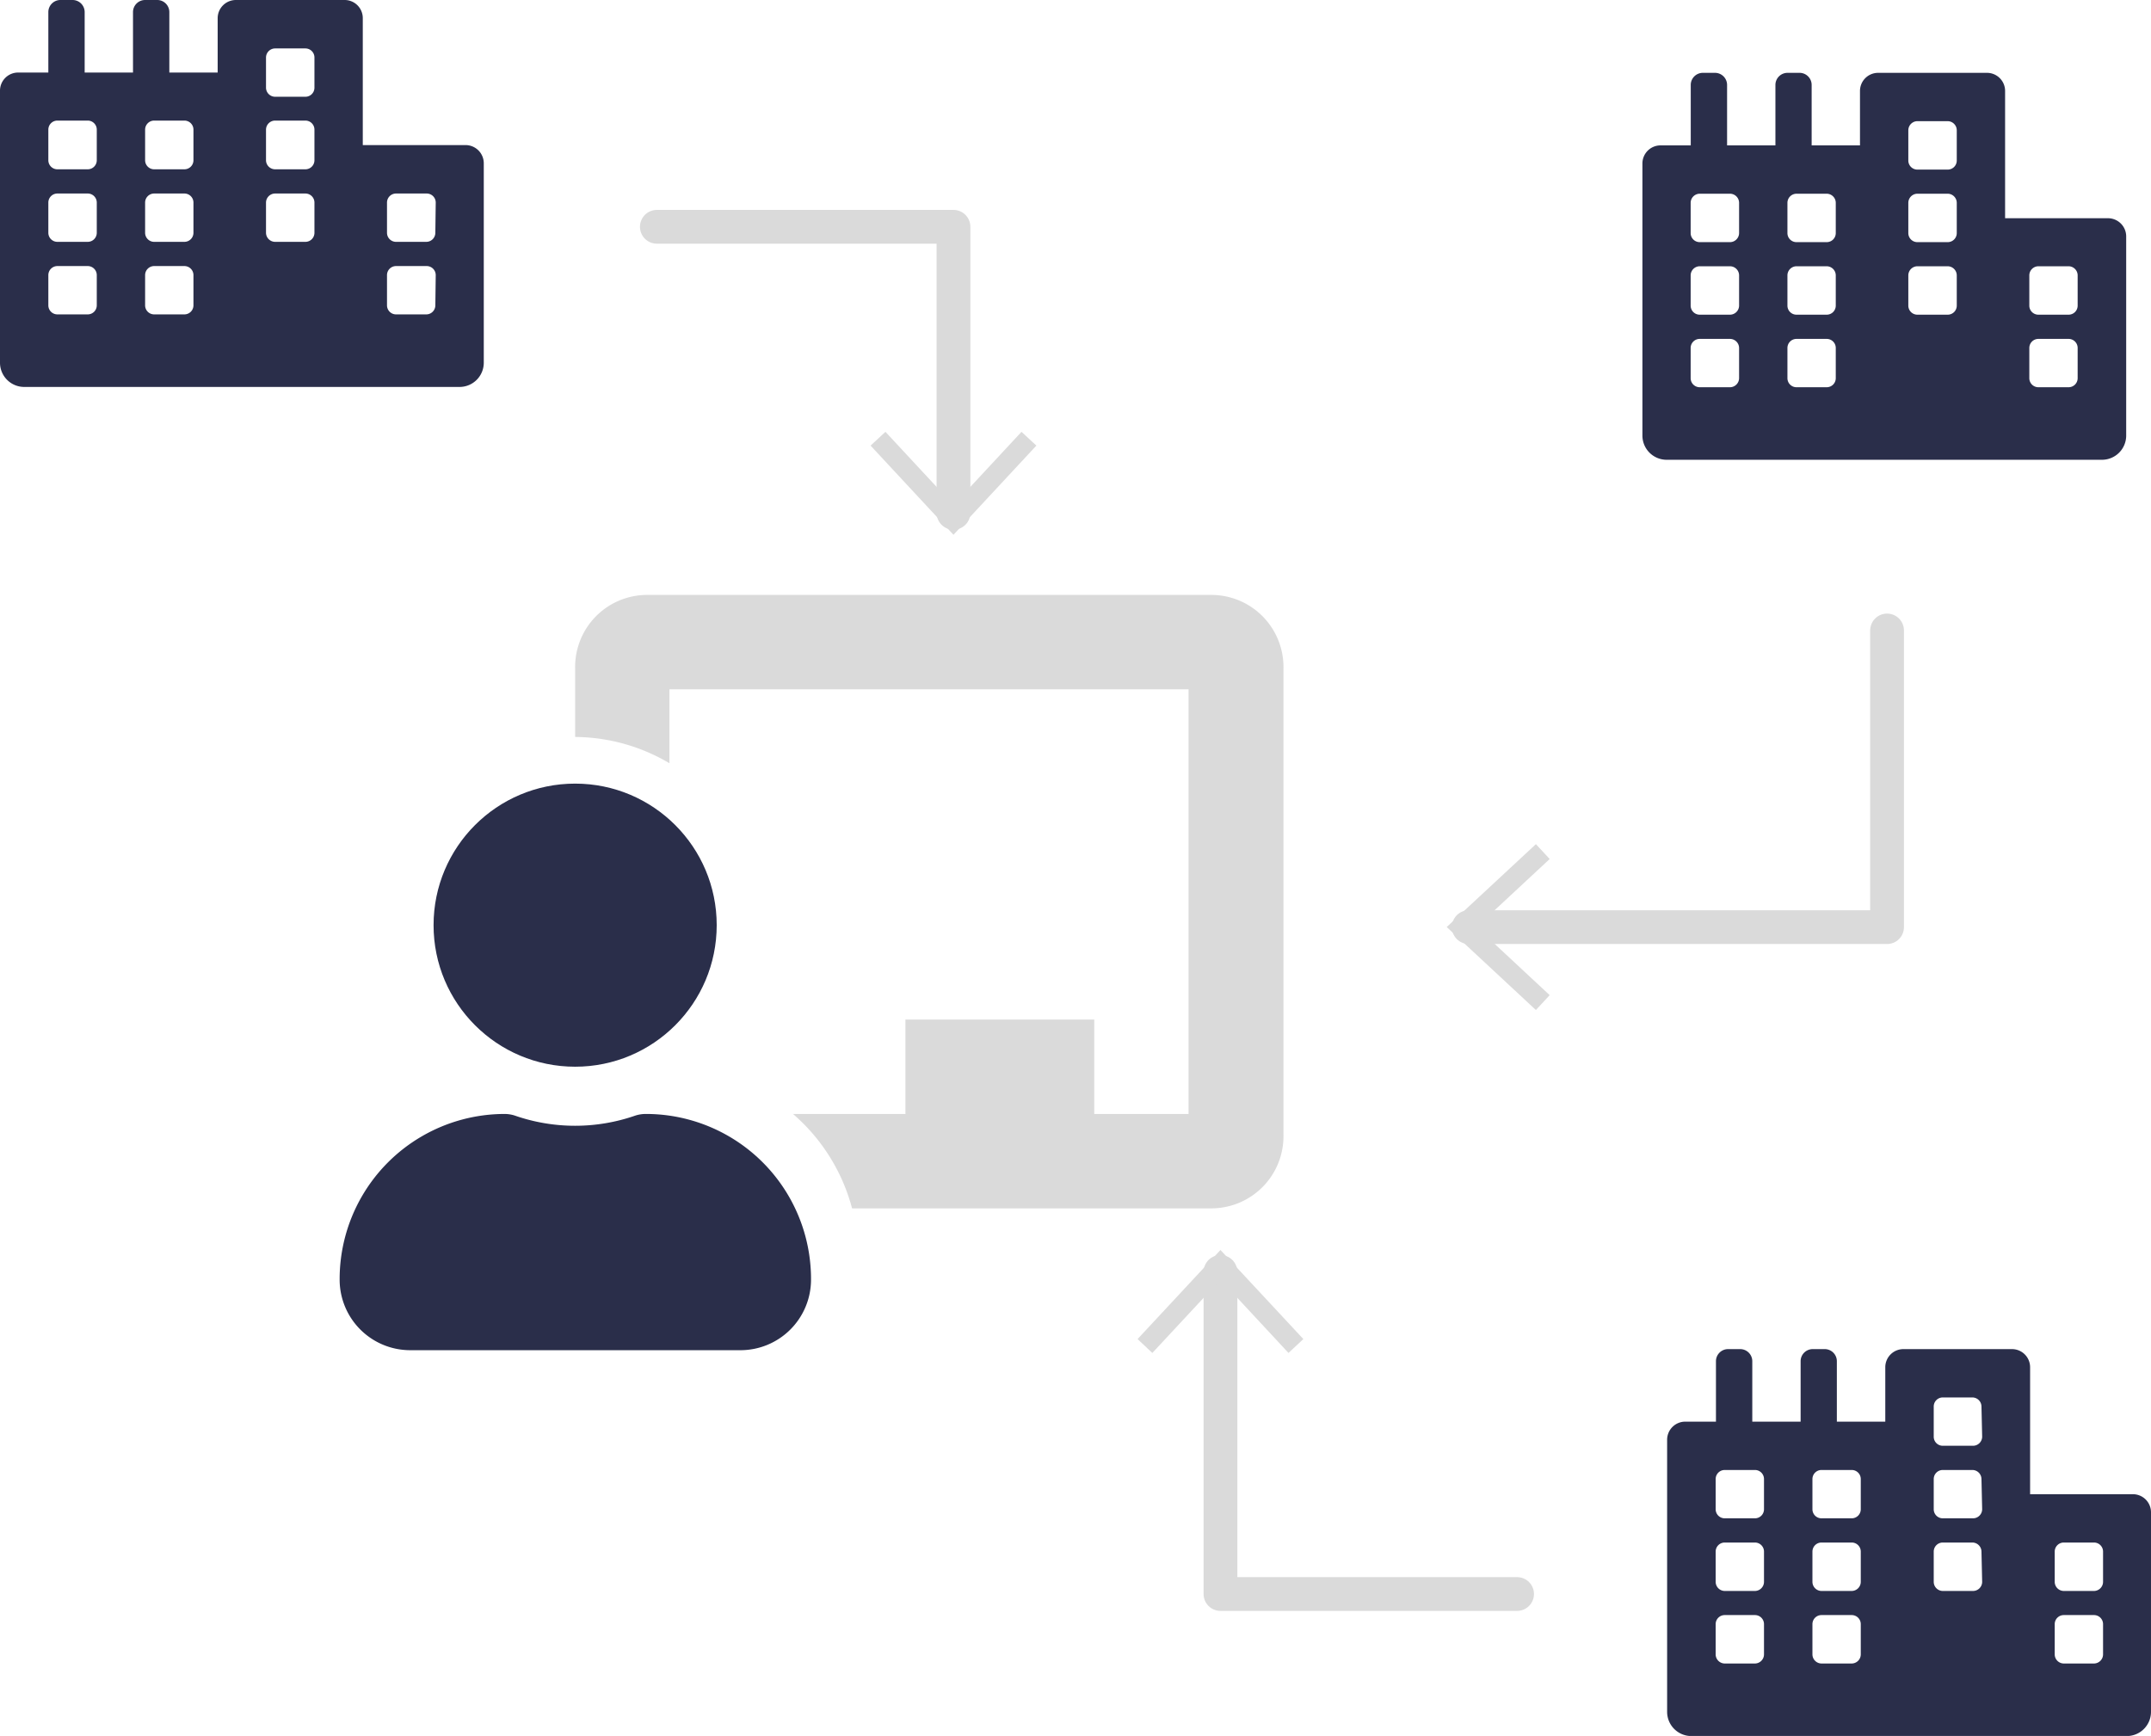
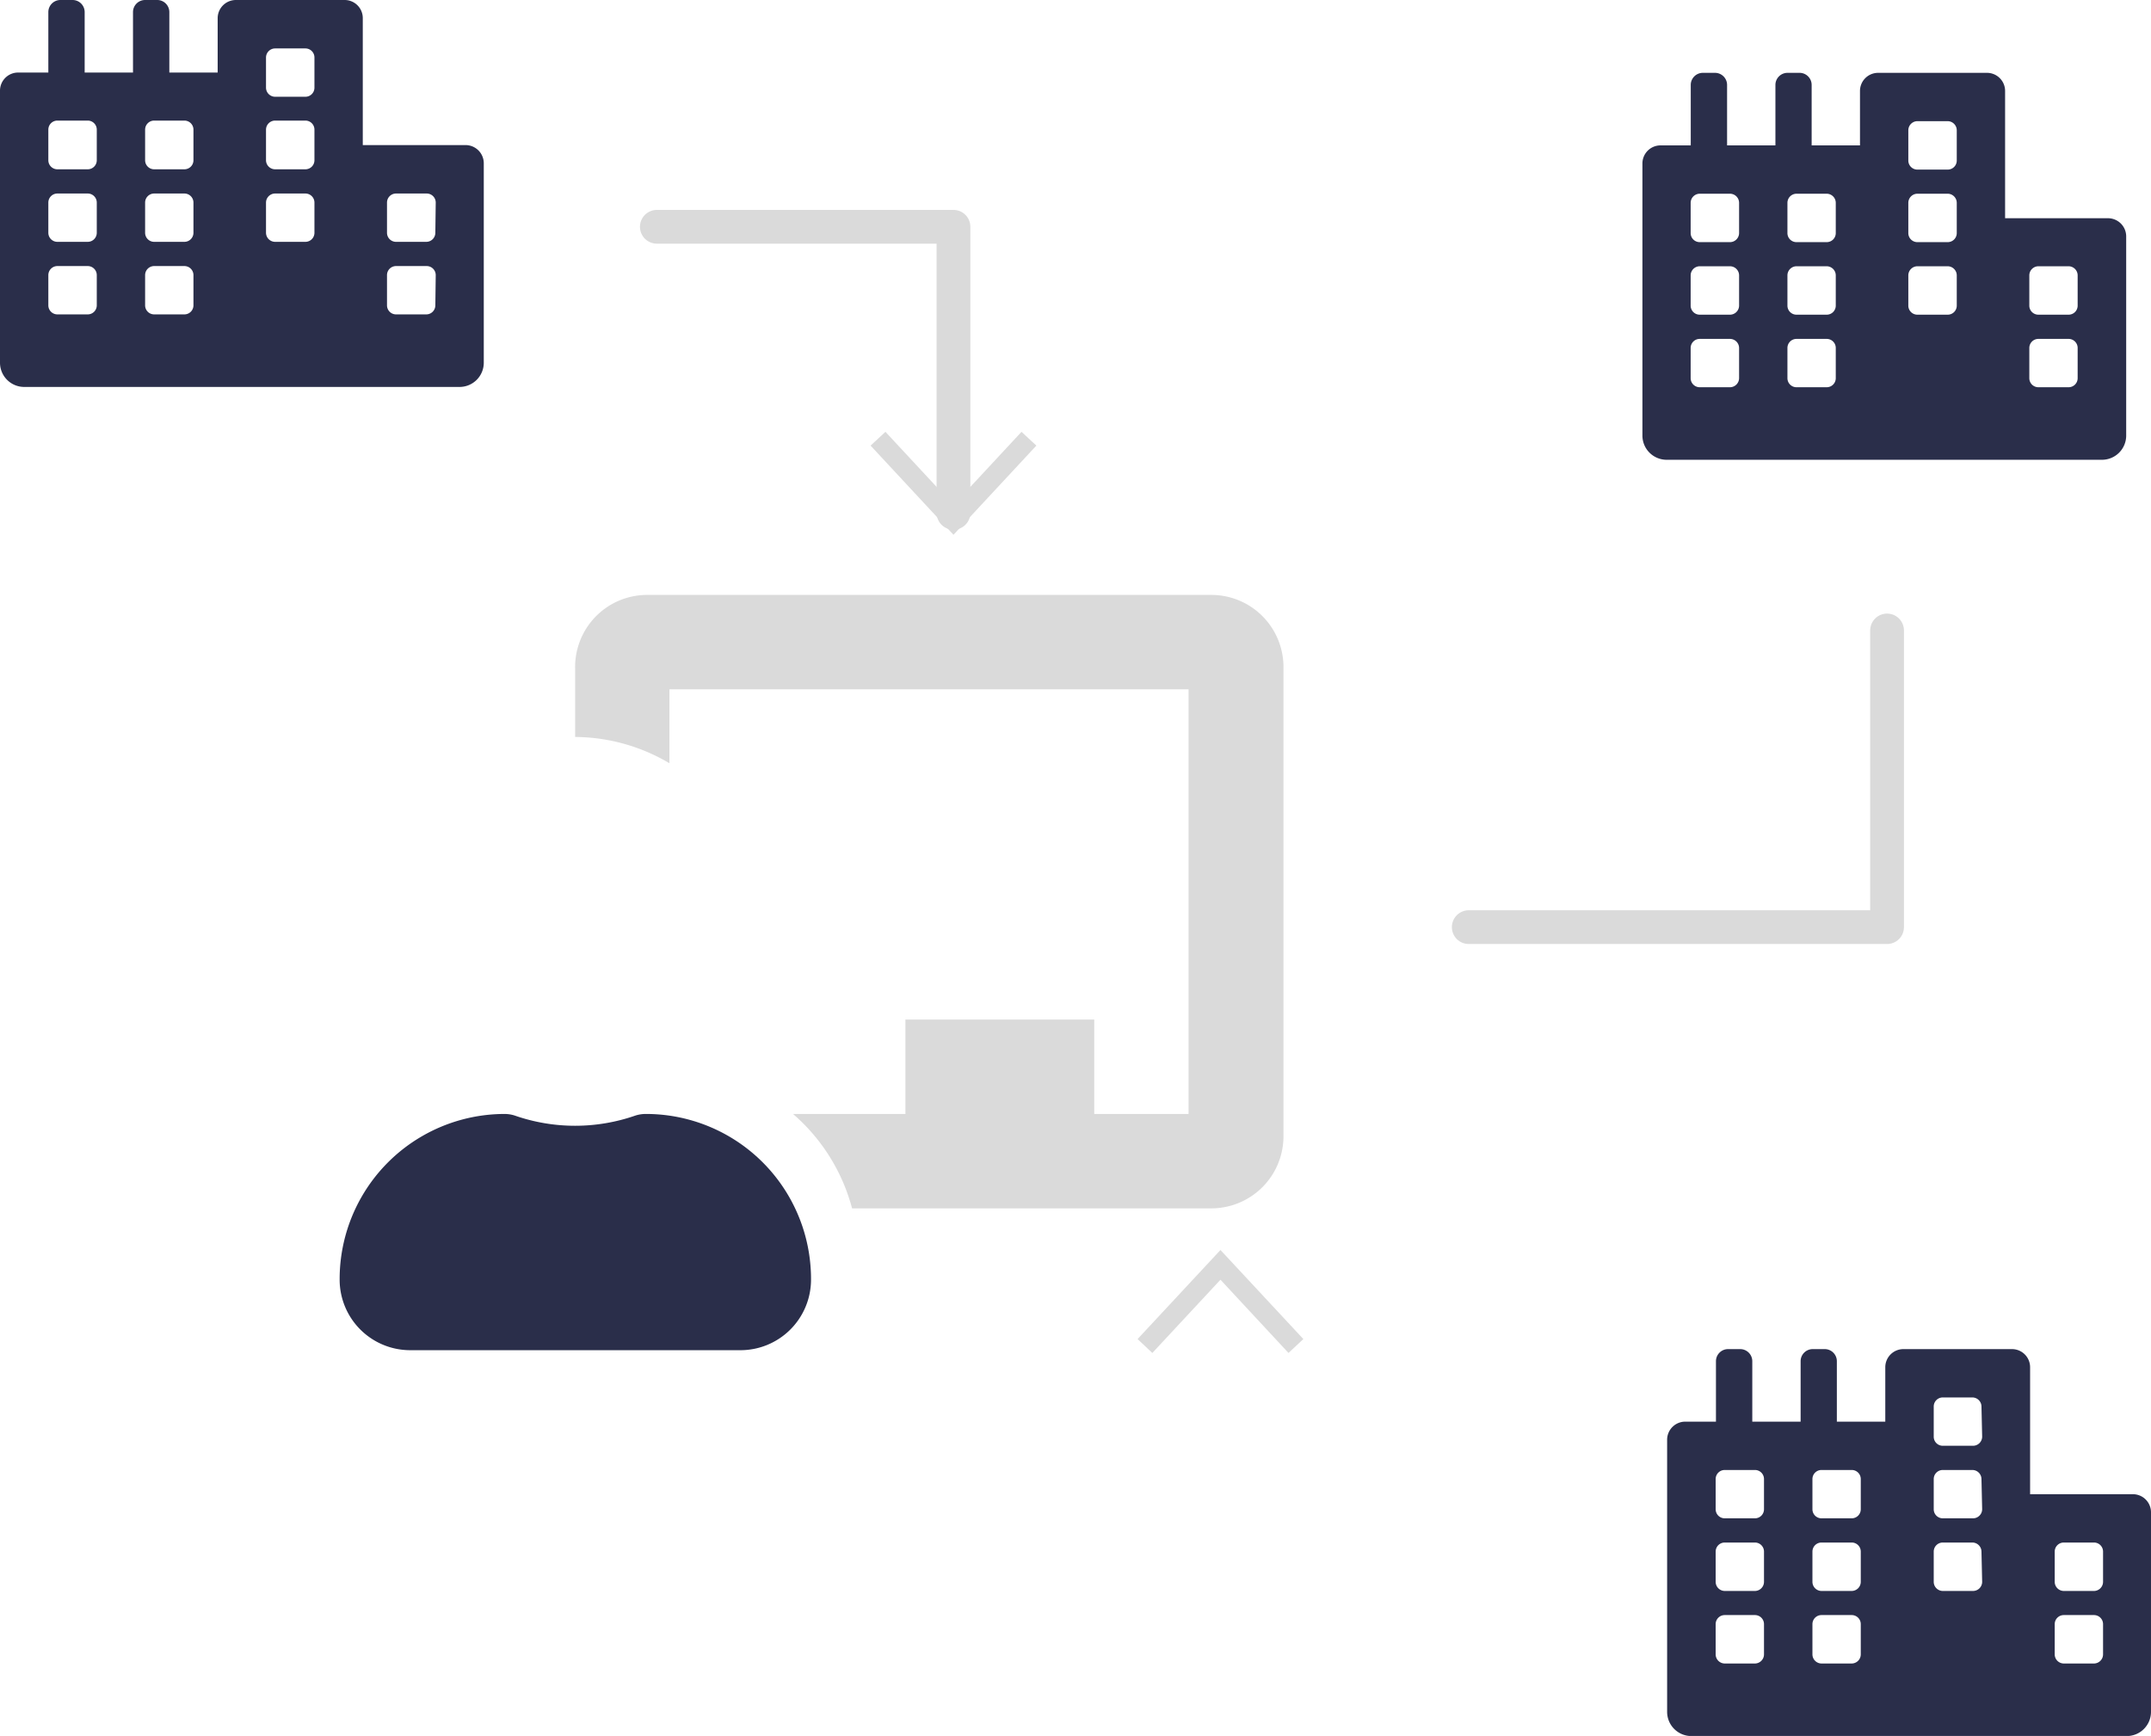
<svg xmlns="http://www.w3.org/2000/svg" id="Ebene_1" data-name="Ebene 1" viewBox="0 0 218.49 176.36">
  <defs>
    <style>.cls-1{fill:#2a2e4a;}.cls-2{fill:#dadada;}.cls-3{fill:none;stroke:#dadada;stroke-linecap:round;stroke-linejoin:round;stroke-width:3.43px;}</style>
  </defs>
  <title>analyse07</title>
  <path class="cls-1" d="M78,28.57H67.51V15.68a1.84,1.84,0,0,0-1.84-1.85H54.61a1.85,1.85,0,0,0-1.84,1.85V21.2H47.86V15.06a1.23,1.23,0,0,0-1.23-1.23H45.4a1.23,1.23,0,0,0-1.23,1.23V21.2H39.26V15.06A1.23,1.23,0,0,0,38,13.83H36.8a1.23,1.23,0,0,0-1.23,1.23V21.2H32.5a1.84,1.84,0,0,0-1.84,1.85V50.69a2.46,2.46,0,0,0,2.46,2.45H77.34a2.46,2.46,0,0,0,2.46-2.45V30.42A1.85,1.85,0,0,0,78,28.57ZM40.49,44.85a.92.92,0,0,1-.92.92H36.49a.92.92,0,0,1-.92-.92V41.78a.92.92,0,0,1,.92-.92h3.08a.92.92,0,0,1,.92.92Zm0-7.37a.92.92,0,0,1-.92.92H36.49a.92.92,0,0,1-.92-.92V34.41a.92.92,0,0,1,.92-.92h3.08a.92.92,0,0,1,.92.92Zm0-7.37a.92.92,0,0,1-.92.92H36.49a.92.92,0,0,1-.92-.92V27a.92.92,0,0,1,.92-.92h3.08a.92.92,0,0,1,.92.92Zm9.82,14.74a.92.92,0,0,1-.92.92H46.32a.92.92,0,0,1-.92-.92V41.78a.92.92,0,0,1,.92-.92h3.07a.92.92,0,0,1,.92.92Zm0-7.37a.92.92,0,0,1-.92.92H46.32a.92.92,0,0,1-.92-.92V34.41a.92.92,0,0,1,.92-.92h3.07a.92.92,0,0,1,.92.92Zm0-7.37a.92.92,0,0,1-.92.92H46.32a.92.92,0,0,1-.92-.92V27a.92.92,0,0,1,.92-.92h3.07a.92.92,0,0,1,.92.92ZM62.6,37.48a.92.92,0,0,1-.92.92H58.61a.93.93,0,0,1-.93-.92V34.41a.93.93,0,0,1,.93-.92h3.07a.92.92,0,0,1,.92.92Zm0-7.37a.92.92,0,0,1-.92.92H58.61a.93.93,0,0,1-.93-.92V27a.93.93,0,0,1,.93-.92h3.07a.92.92,0,0,1,.92.92Zm0-7.37a.92.92,0,0,1-.92.92H58.61a.93.93,0,0,1-.93-.92V19.67a.93.93,0,0,1,.93-.92h3.07a.92.92,0,0,1,.92.92ZM74.88,44.85a.92.92,0,0,1-.92.92H70.89a.92.92,0,0,1-.92-.92V41.78a.92.92,0,0,1,.92-.92H74a.92.92,0,0,1,.92.92Zm0-7.37a.92.92,0,0,1-.92.92H70.89a.92.92,0,0,1-.92-.92V34.41a.92.92,0,0,1,.92-.92H74a.92.92,0,0,1,.92.92Z" transform="translate(-30.66 -13.83)" />
  <path class="cls-2" d="M153.79,74.27H96.27a7.32,7.32,0,0,0-7.19,7.43v7a19,19,0,0,1,9.58,2.67V83.86h52.73V127h-9.58v-9.59H122.63V127H111.21a19.14,19.14,0,0,1,6,9.59h36.63a7.33,7.33,0,0,0,7.19-7.43V81.7A7.33,7.33,0,0,0,153.79,74.27Z" transform="translate(-30.66 -13.83)" />
  <path class="cls-1" d="M96.27,127a3.45,3.45,0,0,0-1.06.16,18.62,18.62,0,0,1-12.27,0,3.43,3.43,0,0,0-1-.16,16.78,16.78,0,0,0-16.78,16.87A7.17,7.17,0,0,0,72.3,151h33.55a7.17,7.17,0,0,0,7.19-7.1A16.77,16.77,0,0,0,96.27,127Z" transform="translate(-30.66 -13.83)" />
-   <circle class="cls-1" cx="58.42" cy="93.99" r="14.38" />
  <path class="cls-1" d="M244.77,36H234.33V23.07a1.84,1.84,0,0,0-1.84-1.84H221.43a1.84,1.84,0,0,0-1.84,1.84V28.6h-4.91V22.46a1.23,1.23,0,0,0-1.23-1.23h-1.23A1.23,1.23,0,0,0,211,22.46V28.6h-4.91V22.46a1.23,1.23,0,0,0-1.23-1.23h-1.23a1.23,1.23,0,0,0-1.23,1.23V28.6h-3.07a1.84,1.84,0,0,0-1.84,1.84V58.08a2.46,2.46,0,0,0,2.46,2.46h44.22a2.46,2.46,0,0,0,2.46-2.46V37.81A1.85,1.85,0,0,0,244.77,36ZM207.31,52.25a.93.93,0,0,1-.93.92h-3.07a.92.92,0,0,1-.92-.92V49.18a.92.92,0,0,1,.92-.92h3.07a.93.93,0,0,1,.93.92Zm0-7.37a.93.93,0,0,1-.93.92h-3.07a.92.92,0,0,1-.92-.92V41.81a.93.93,0,0,1,.92-.93h3.07a.93.93,0,0,1,.93.93Zm0-7.37a.93.93,0,0,1-.93.92h-3.07a.92.92,0,0,1-.92-.92V34.44a.93.93,0,0,1,.92-.93h3.07a.93.93,0,0,1,.93.93Zm9.82,14.74a.92.92,0,0,1-.92.92h-3.07a.92.92,0,0,1-.92-.92V49.18a.92.92,0,0,1,.92-.92h3.07a.92.92,0,0,1,.92.92Zm0-7.37a.92.92,0,0,1-.92.92h-3.07a.92.92,0,0,1-.92-.92V41.81a.93.93,0,0,1,.92-.93h3.07a.93.93,0,0,1,.92.93Zm0-7.37a.92.92,0,0,1-.92.92h-3.07a.92.92,0,0,1-.92-.92V34.44a.93.93,0,0,1,.92-.93h3.07a.93.93,0,0,1,.92.93Zm12.29,7.37a.92.92,0,0,1-.92.92h-3.08a.92.92,0,0,1-.92-.92V41.81a.93.93,0,0,1,.92-.93h3.08a.93.93,0,0,1,.92.93Zm0-7.37a.92.92,0,0,1-.92.92h-3.08a.92.92,0,0,1-.92-.92V34.44a.93.93,0,0,1,.92-.93h3.08a.93.93,0,0,1,.92.93Zm0-7.37a.92.92,0,0,1-.92.92h-3.08a.92.92,0,0,1-.92-.92V27.07a.93.93,0,0,1,.92-.93h3.08a.93.93,0,0,1,.92.93ZM241.7,52.25a.92.92,0,0,1-.92.92h-3.07a.92.92,0,0,1-.92-.92V49.18a.92.92,0,0,1,.92-.92h3.07a.92.92,0,0,1,.92.92Zm0-7.37a.92.92,0,0,1-.92.92h-3.07a.92.92,0,0,1-.92-.92V41.81a.93.93,0,0,1,.92-.93h3.07a.93.93,0,0,1,.92.93Z" transform="translate(-30.66 -13.83)" />
  <path class="cls-1" d="M247.31,165.63H236.87v-12.9a1.84,1.84,0,0,0-1.84-1.84H224a1.84,1.84,0,0,0-1.84,1.84v5.53h-4.92v-6.14a1.23,1.23,0,0,0-1.22-1.23h-1.23a1.23,1.23,0,0,0-1.23,1.23v6.14h-4.91v-6.14a1.23,1.23,0,0,0-1.23-1.23h-1.23a1.23,1.23,0,0,0-1.23,1.23v6.14h-3.07A1.84,1.84,0,0,0,200,160.1v27.64a2.46,2.46,0,0,0,2.45,2.46H246.7a2.46,2.46,0,0,0,2.45-2.46V167.47A1.84,1.84,0,0,0,247.31,165.63ZM209.84,181.9a.93.93,0,0,1-.92.93h-3.07a.93.93,0,0,1-.92-.93v-3.07a.92.92,0,0,1,.92-.92h3.07a.92.92,0,0,1,.92.92Zm0-7.37a.93.93,0,0,1-.92.93h-3.07a.93.93,0,0,1-.92-.93v-3.07a.92.92,0,0,1,.92-.92h3.07a.92.92,0,0,1,.92.92Zm0-7.37a.92.92,0,0,1-.92.92h-3.07a.92.92,0,0,1-.92-.92v-3.07a.92.92,0,0,1,.92-.92h3.07a.92.92,0,0,1,.92.92Zm9.83,14.74a.93.93,0,0,1-.92.93h-3.07a.93.93,0,0,1-.92-.93v-3.07a.92.92,0,0,1,.92-.92h3.07a.92.92,0,0,1,.92.92Zm0-7.37a.93.93,0,0,1-.92.93h-3.07a.93.93,0,0,1-.92-.93v-3.07a.92.92,0,0,1,.92-.92h3.07a.92.92,0,0,1,.92.92Zm0-7.37a.92.92,0,0,1-.92.92h-3.07a.92.92,0,0,1-.92-.92v-3.07a.92.92,0,0,1,.92-.92h3.07a.92.92,0,0,1,.92.92ZM232,174.53a.93.93,0,0,1-.93.93H228a.93.93,0,0,1-.92-.93v-3.07a.92.92,0,0,1,.92-.92H231a.93.93,0,0,1,.93.92Zm0-7.37a.93.93,0,0,1-.93.92H228a.92.92,0,0,1-.92-.92v-3.07a.92.92,0,0,1,.92-.92H231a.93.93,0,0,1,.93.92Zm0-7.37a.93.93,0,0,1-.93.92H228a.92.92,0,0,1-.92-.92v-3.07a.92.92,0,0,1,.92-.92H231a.93.93,0,0,1,.93.92Zm12.28,22.11a.93.93,0,0,1-.92.93h-3.07a.93.93,0,0,1-.92-.93v-3.07a.92.92,0,0,1,.92-.92h3.07a.92.92,0,0,1,.92.92Zm0-7.37a.93.93,0,0,1-.92.93h-3.07a.93.93,0,0,1-.92-.93v-3.07a.92.92,0,0,1,.92-.92h3.07a.92.92,0,0,1,.92.92Z" transform="translate(-30.66 -13.83)" />
  <polyline class="cls-3" points="191.68 64.05 191.68 94.19 149.19 94.19" />
-   <polygon class="cls-2" points="156.01 85.76 157.41 87.27 149.98 94.18 157.41 101.1 156.01 102.61 146.95 94.18 156.01 85.76" />
  <polyline class="cls-3" points="66.72 23.04 96.85 23.04 96.85 52.1" />
  <polygon class="cls-2" points="88.43 45.27 89.94 43.87 96.85 51.31 103.76 43.87 105.27 45.27 96.85 54.33 88.43 45.27" />
-   <polyline class="cls-3" points="154.1 161.94 123.97 161.94 123.97 129.22" />
  <polygon class="cls-2" points="132.39 136.04 130.88 137.45 123.97 130.01 117.05 137.45 115.55 136.04 123.97 126.99 132.39 136.04" />
</svg>